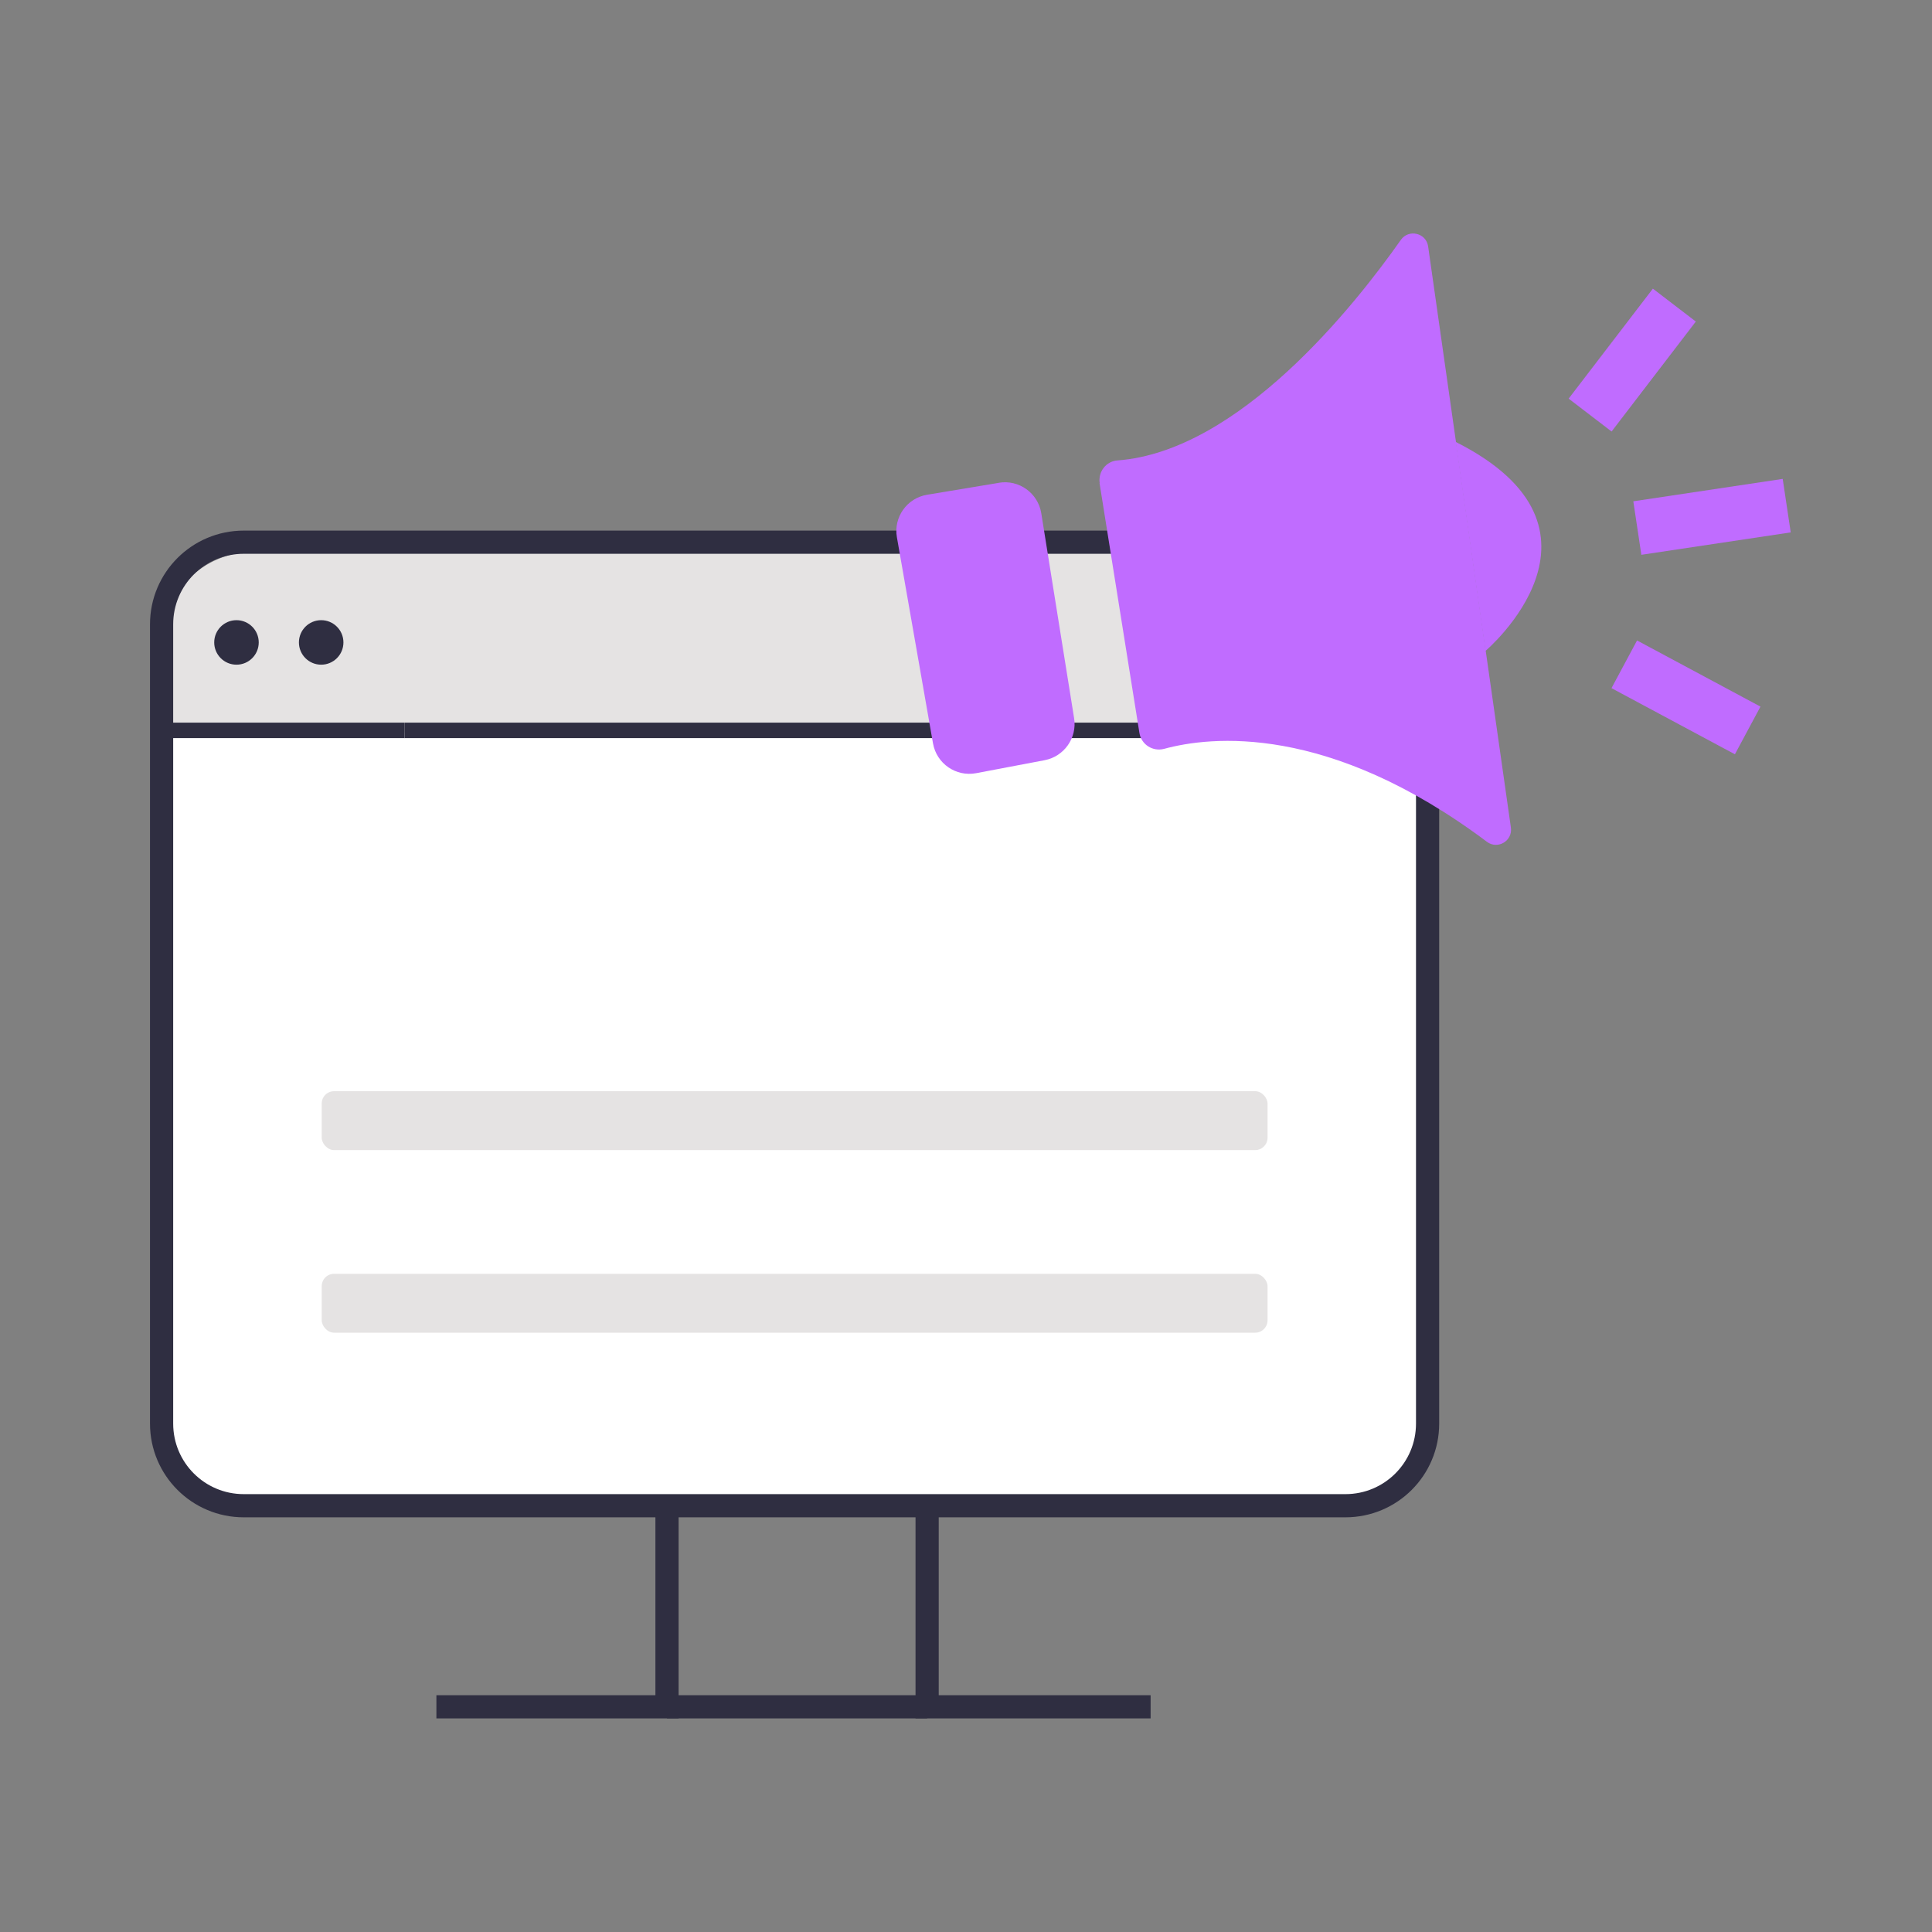
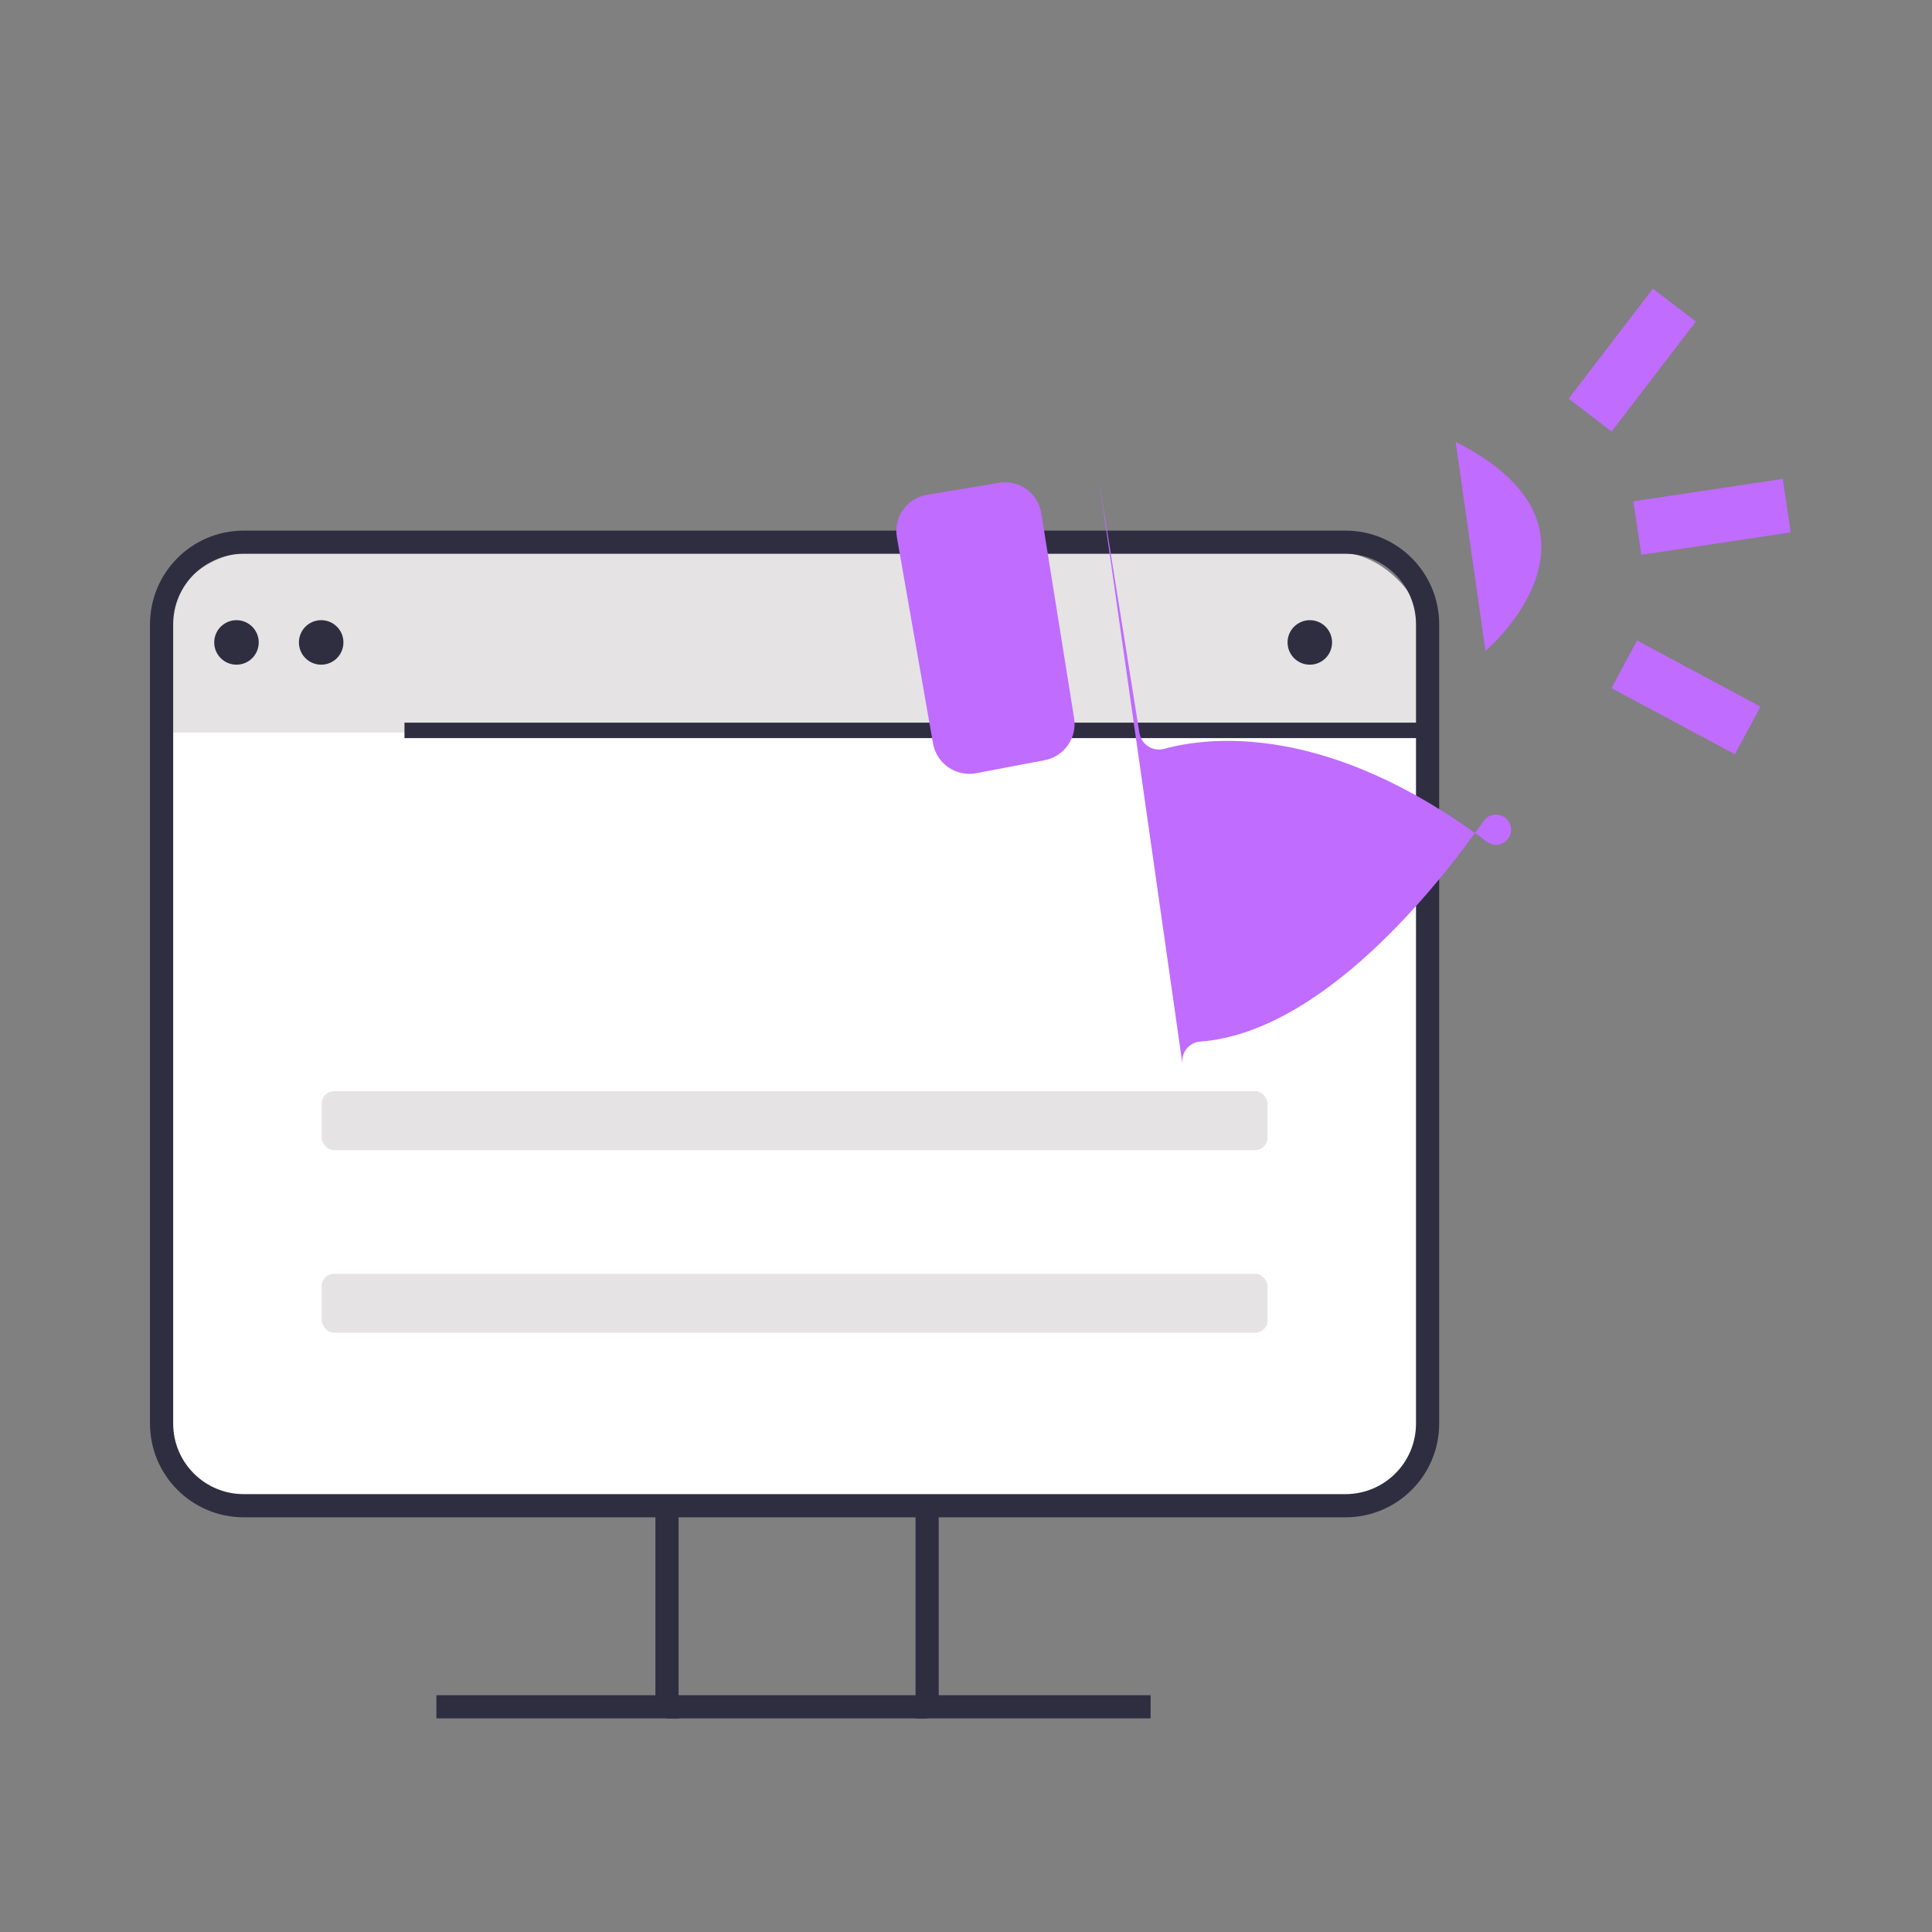
<svg xmlns="http://www.w3.org/2000/svg" id="Layer_1" data-name="Layer 1" width="250" height="250" viewBox="0 0 250 250">
  <rect x="0" y="0" width="250" height="250" fill="#808080" stroke="none" />
  <defs>
    <style>
      .cls-1 {
        stroke-width: 2px;
      }

      .cls-1, .cls-2, .cls-3 {
        fill: none;
        stroke-miterlimit: 10;
      }

      .cls-1, .cls-3 {
        stroke: #2f2e41;
      }

      .cls-2 {
        stroke: #c06cff;
        stroke-width: 7px;
      }

      .cls-4 {
        fill: #2f2e41;
      }

      .cls-4, .cls-5, .cls-6, .cls-7 {
        stroke-width: 0px;
      }

      .cls-5 {
        fill: #e5e3e3;
      }

      .cls-3 {
        stroke-width: 3px;
      }

      .cls-6 {
        fill: #c06cff;
      }

      .cls-7 {
        fill: #fff;
      }
    </style>
  </defs>
  <rect class="cls-5" x="20.91" y="71.41" width="163.82" height="123.42" rx="11.94" ry="11.94" />
  <path class="cls-7" d="M21.15,94.79h163.35v92.25c0,3.73-3.02,6.74-6.74,6.74H27.89c-3.73,0-6.74-3.02-6.74-6.74v-92.25Z" />
  <path class="cls-3" d="M155.2,70.16h18.9c5.87,0,10.63,4.75,10.63,10.63v103.42c0,5.87-4.75,10.63-10.63,10.63H31.54c-5.87,0-10.63-4.75-10.63-10.63v-103.42c0-5.87,4.75-10.63,10.63-10.63h123.66" />
  <polyline class="cls-3" points="86.31 194.83 86.31 220.86 56.47 220.86" />
  <polyline class="cls-3" points="119.97 194.83 119.97 220.86 148.89 220.86" />
  <line class="cls-3" x1="86.31" y1="220.86" x2="119.97" y2="220.86" />
-   <line class="cls-1" x1="20.91" y1="94.51" x2="52.34" y2="94.51" />
  <line class="cls-1" x1="52.34" y1="94.51" x2="184.73" y2="94.51" />
  <circle class="cls-4" cx="30.6" cy="83.13" r="2.88" />
  <circle class="cls-4" cx="41.56" cy="83.13" r="2.88" />
  <circle class="cls-4" cx="169.49" cy="83.13" r="2.88" />
  <rect class="cls-5" x="41.63" y="141.2" width="122.39" height="7.62" rx="1.6" ry="1.6" />
  <rect class="cls-5" x="41.63" y="164.83" width="122.39" height="7.62" rx="1.6" ry="1.6" />
-   <path class="cls-6" d="M142.28,62.51l5.16,32.33c.24,1.5,1.72,2.45,3.2,2.06,5.94-1.62,21.21-3.38,41.77,12.03,1.39,1.04,3.34-.12,3.1-1.84l-10.71-75.2c-.24-1.75-2.52-2.29-3.53-.85-6.03,8.57-20.95,27.36-36.67,28.54-1.47.1-2.52,1.47-2.3,2.93h0Z" />
+   <path class="cls-6" d="M142.28,62.51l5.16,32.33c.24,1.5,1.72,2.45,3.2,2.06,5.94-1.62,21.21-3.38,41.77,12.03,1.39,1.04,3.34-.12,3.1-1.84c-.24-1.75-2.52-2.29-3.53-.85-6.03,8.57-20.95,27.36-36.67,28.54-1.47.1-2.52,1.47-2.3,2.93h0Z" />
  <line class="cls-2" x1="216.66" y1="39.48" x2="205.76" y2="53.71" />
  <line class="cls-2" x1="231.2" y1="65.43" x2="211.87" y2="68.33" />
  <line class="cls-2" x1="226.15" y1="94.52" x2="210.18" y2="85.96" />
  <path class="cls-6" d="M192.22,84.23s18.59-15.75-3.86-27.05" />
  <path class="cls-6" d="M129.24,62.48l-9.27,1.54c-2.61.43-4.37,2.91-3.91,5.51l4.67,26.66c.46,2.62,2.97,4.35,5.58,3.86l8.86-1.68c2.53-.48,4.23-2.89,3.82-5.43l-4.25-26.53c-.42-2.6-2.88-4.38-5.49-3.94h0Z" />
</svg>